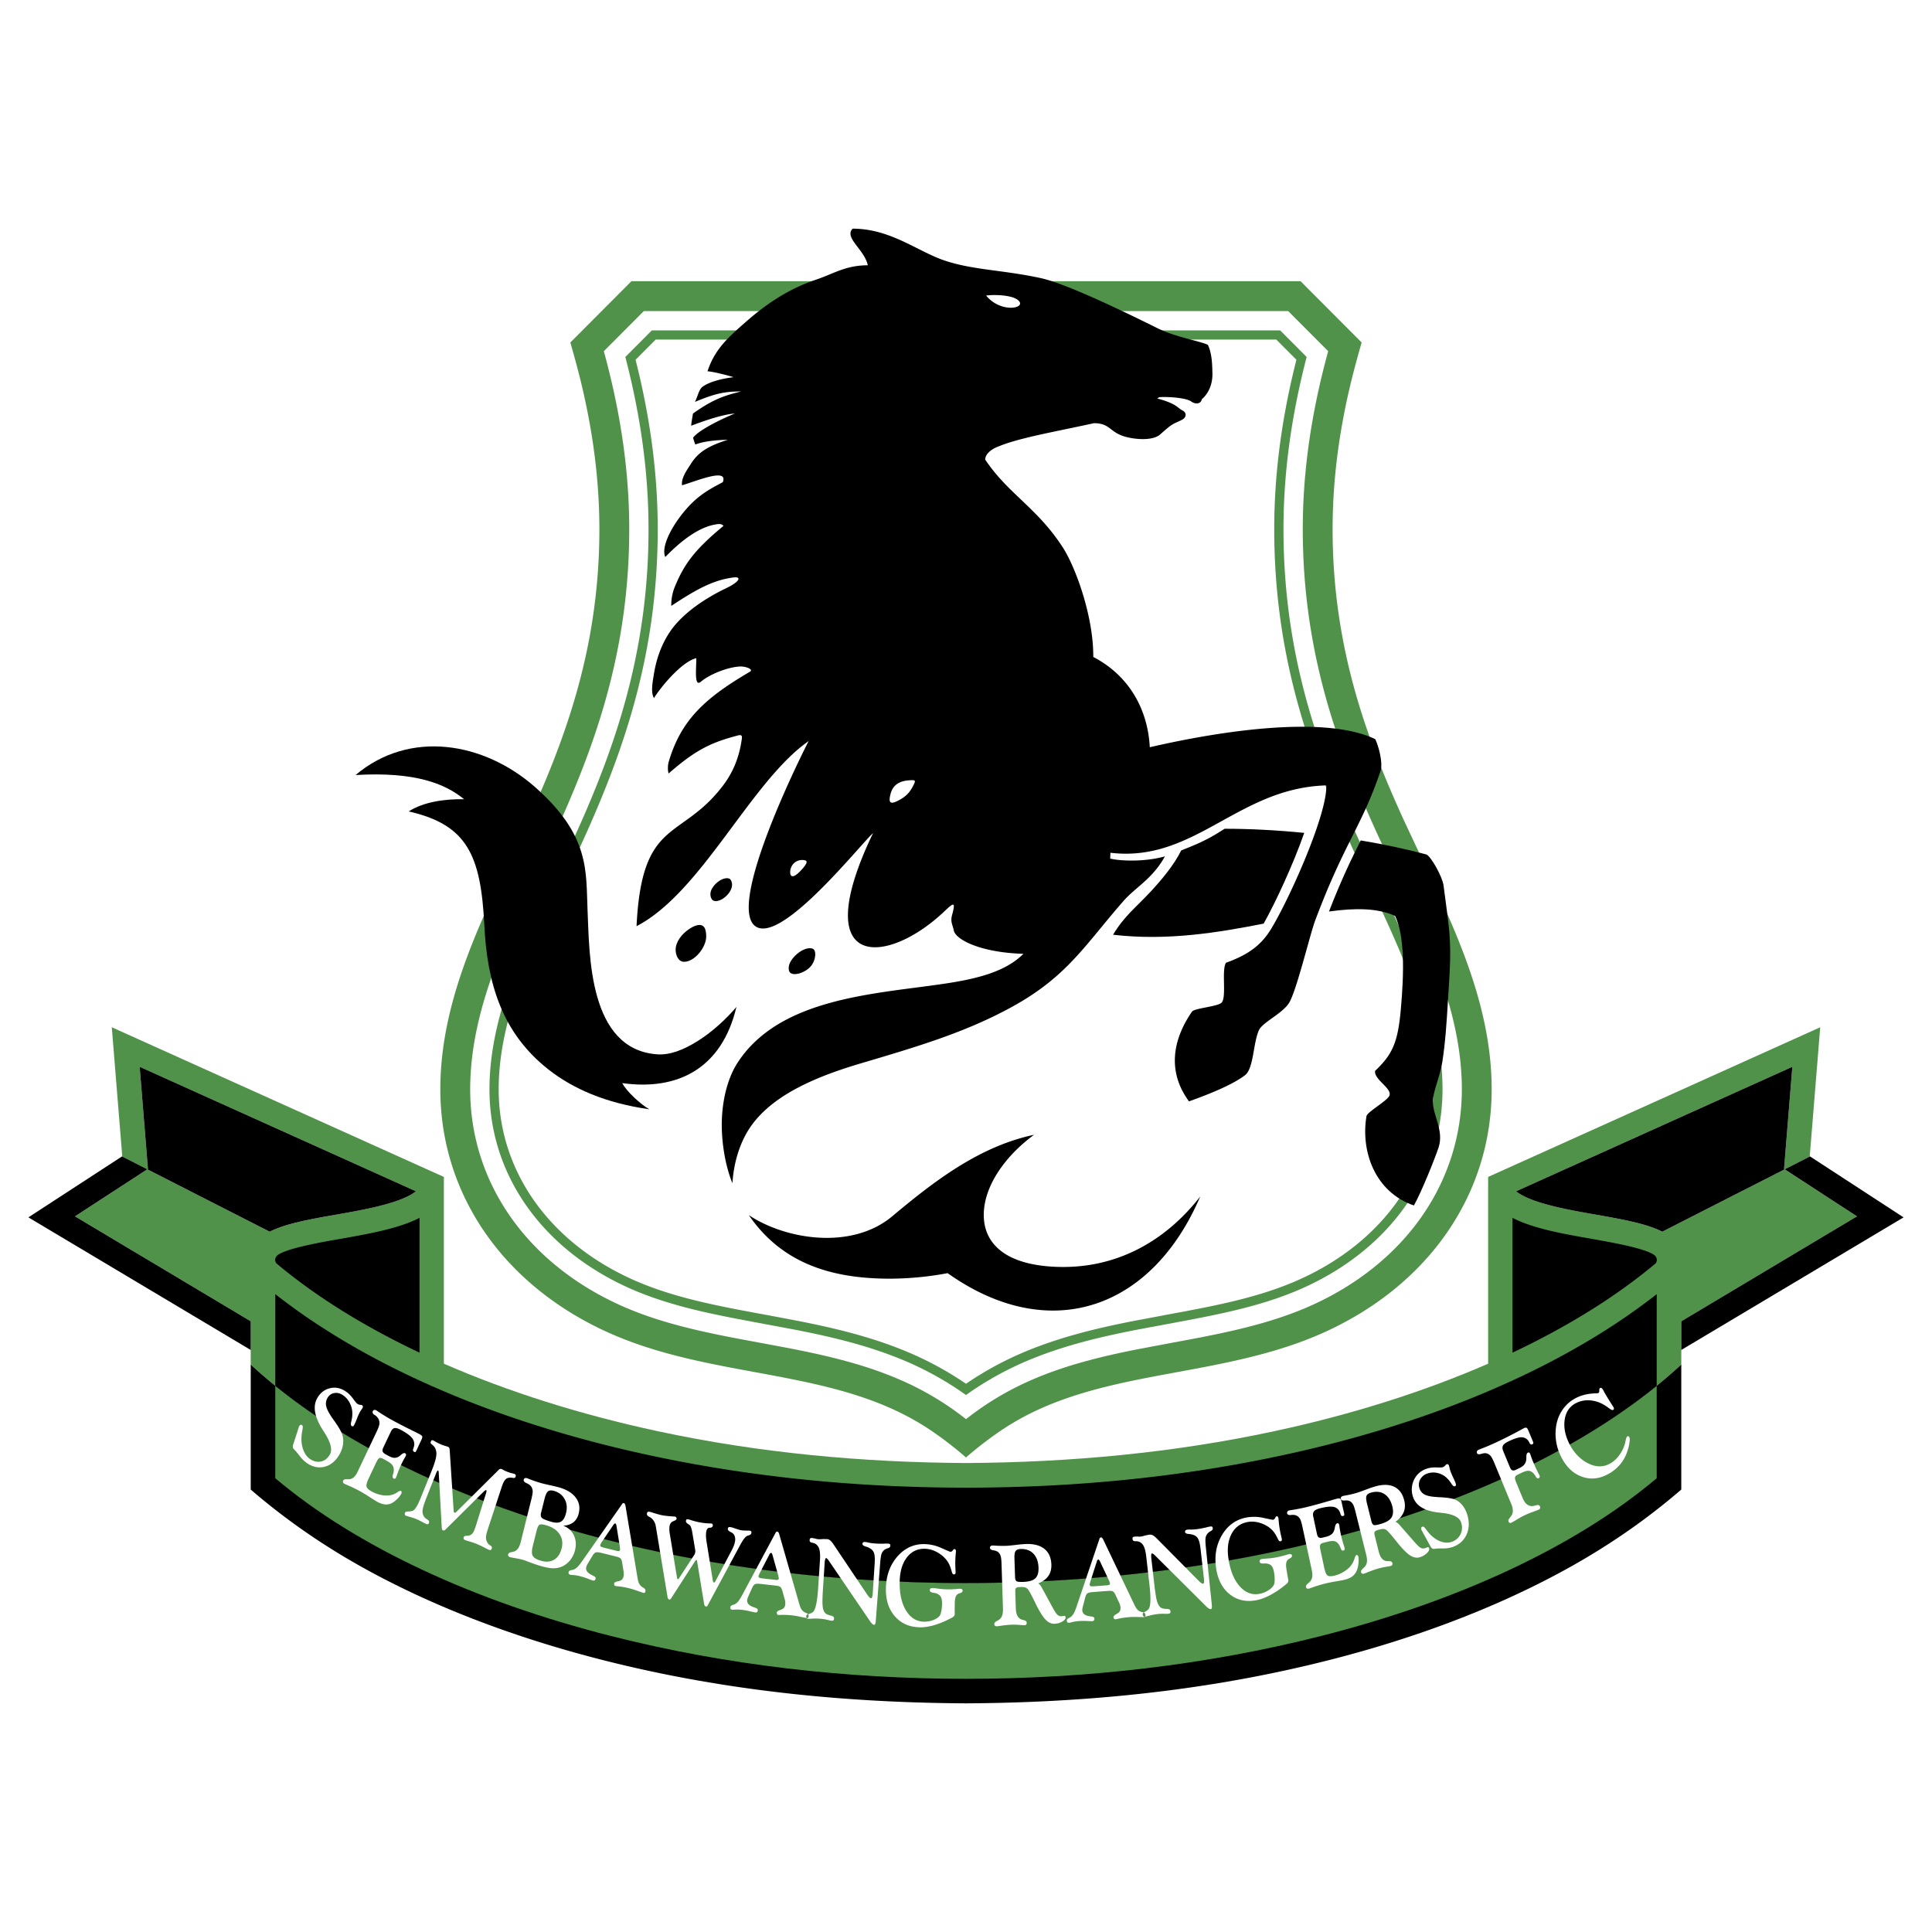
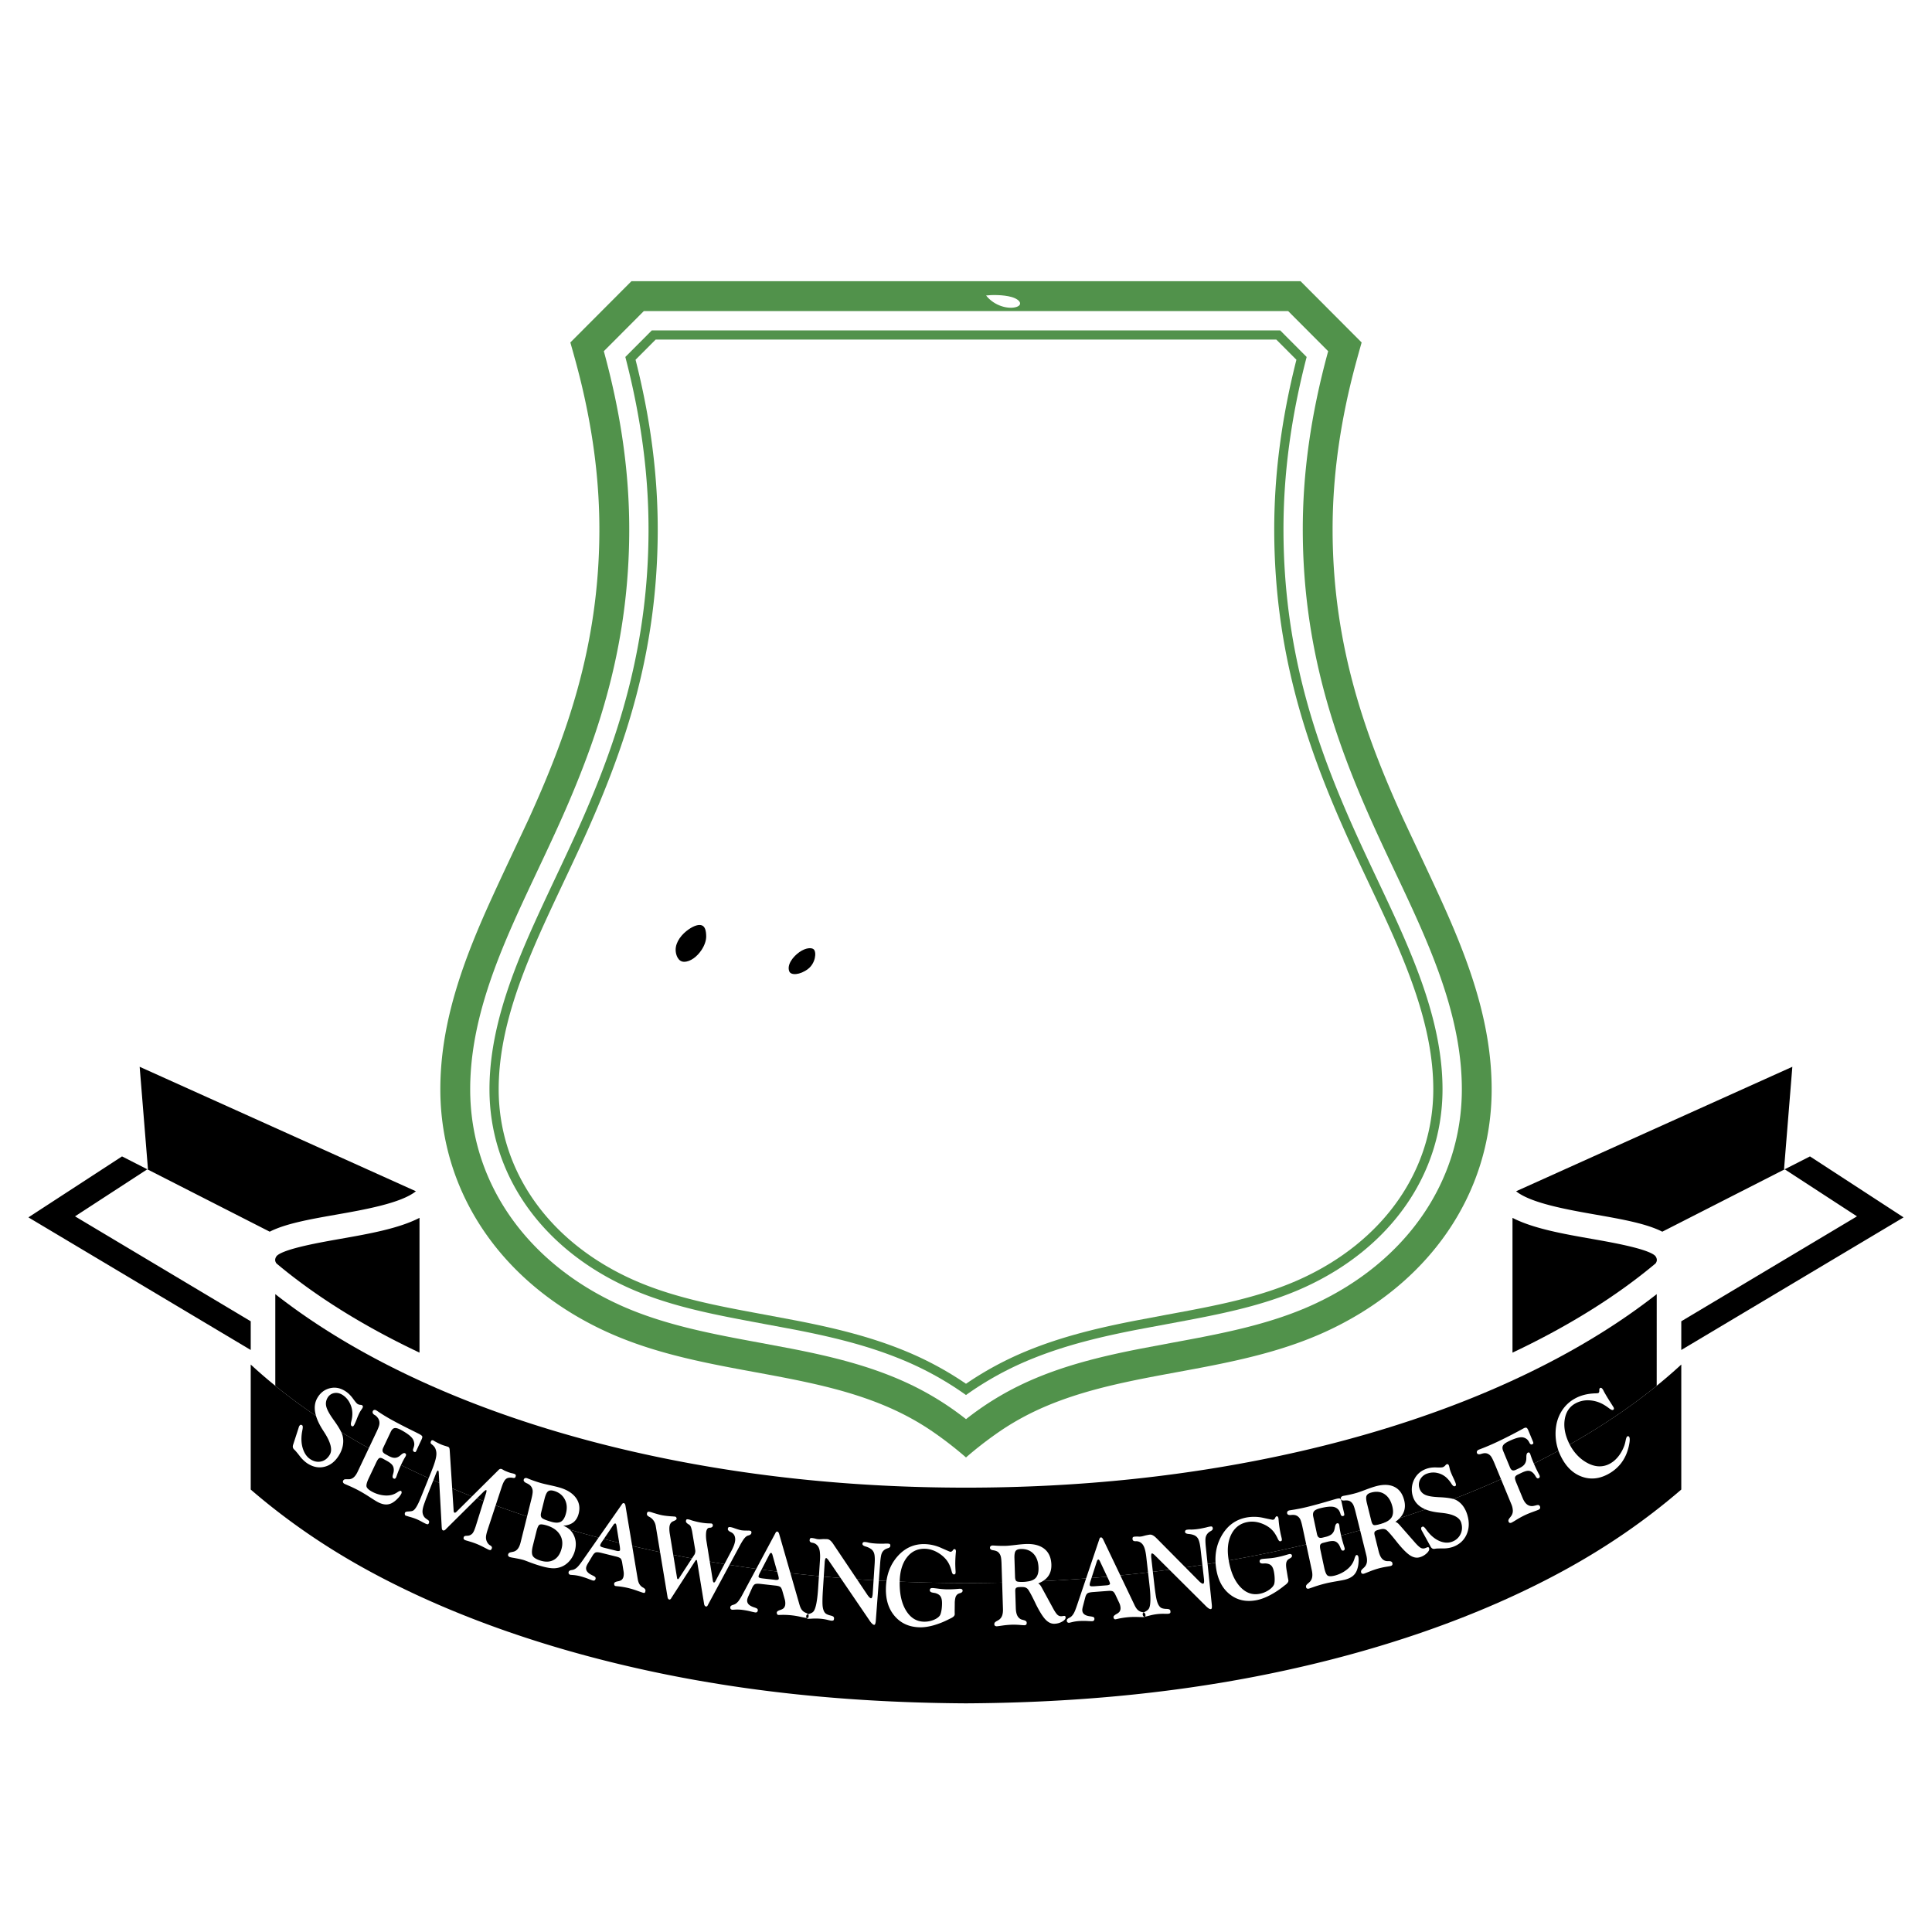
<svg xmlns="http://www.w3.org/2000/svg" width="2500" height="2500" viewBox="0 0 192.756 192.756">
  <g fill-rule="evenodd" clip-rule="evenodd">
    <path fill="#fff" d="M0 0h192.756v192.756H0V0z" />
-     <path d="M178.059 116.66l-12.211 6.225c-1.572-.801-3.959-1.23-6.535-1.684-2.857-.5-6.57-1.152-8.049-2.35l27.559-12.418-.826 10.188.062.039 2.523-1.285-.023-.016 1.045-12.869-33.133 14.932.002 18.633c-6.414 2.799-13.613 5.076-21.332 6.734-10.15 2.18-20.404 3.115-30.762 3.178-10.358-.062-20.612-.998-30.763-3.178-7.719-1.658-14.919-3.936-21.331-6.734l.001-18.633-33.133-14.932 1.044 12.869-.023.016 2.523 1.285.063-.039-.826-10.188 27.559 12.418c-1.48 1.197-5.193 1.85-8.05 2.35-2.576.453-4.962.883-6.534 1.684l-12.212-6.225-7.212 4.695 17.529 10.469v4.314c14.056 12.992 40.796 21.799 71.364 21.799 30.567 0 57.307-8.807 71.364-21.799v-4.314l17.529-10.469-7.212-4.695z" fill="#51924b" />
    <path d="M167.742 134.688l22.18-13.231-9.34-6.082-2.523 1.285 7.212 4.695-17.529 10.469v2.864zM178.822 106.434l-27.559 12.418c1.479 1.197 5.191 1.85 8.049 2.35 2.576.453 4.963.883 6.535 1.684l12.211-6.225-.062-.039.826-10.188zM165.029 125.203c-.393-.281-1.217-.551-2.18-.791-1.311-.328-2.875-.604-3.961-.795-2.926-.514-5.908-1.039-7.986-2.111v13.447l.088-.041c5.434-2.576 10.232-5.545 14.184-8.857.117-.158.174-.336.084-.562a.623.623 0 0 0-.229-.29zM2.834 121.457l22.181 13.231v-2.864l-17.53-10.469 7.212-4.695-2.523-1.285-9.34 6.082z" />
    <path d="M41.493 118.852l-27.559-12.418.826 10.188-.063.039 12.212 6.225c1.572-.801 3.958-1.23 6.534-1.684 2.857-.501 6.57-1.153 8.05-2.35zM29.906 124.412c-.961.24-1.787.51-2.178.791a.622.622 0 0 0-.23.289c-.089.227-.032.404.085.562 3.952 3.312 8.75 6.281 14.184 8.857l.087.041v-13.447c-2.078 1.072-5.06 1.598-7.986 2.111-1.086.193-2.652.468-3.962.796zM96.378 169.943c-10.019-.057-19.947-.879-29.793-2.855-11.268-2.264-21.475-5.812-29.933-10.443-4.17-2.283-8.043-4.932-11.638-8.033v-12.473c14.056 12.992 40.796 21.799 71.364 21.799 30.567 0 57.307-8.807 71.364-21.799v12.473c-3.596 3.102-7.469 5.75-11.639 8.033-8.457 4.631-18.664 8.18-29.932 10.443-9.845 1.976-19.775 2.799-29.793 2.855z" />
-     <path d="M96.378 167.496c11.911 0 23.887-1.342 35.44-4.277 13.6-3.457 25.332-8.871 33.471-15.734v-9.221c-14.58 11.818-40.041 19.676-68.911 19.676-28.871 0-54.332-7.857-68.912-19.676v9.221c8.139 6.863 19.871 12.277 33.472 15.734 11.553 2.935 23.53 4.277 35.44 4.277z" fill="#51924b" />
    <path d="M165.289 138.264l.002-9.146a63.055 63.055 0 0 1-4.012 2.889c-8.5 5.627-19.322 9.98-31.535 12.787-10.926 2.51-22.164 3.629-33.366 3.629-11.203 0-22.439-1.119-33.366-3.629-12.213-2.807-23.035-7.16-31.534-12.787a62.192 62.192 0 0 1-4.011-2.889v9.146c14.58 11.818 40.041 19.676 68.912 19.676 28.869-.001 54.33-7.858 68.91-19.676z" />
    <path d="M96.378 145.41a37.668 37.668 0 0 1 3.223-2.504 25.64 25.64 0 0 1 2.406-1.477c3.217-1.746 6.762-2.758 10.232-3.514 2.668-.582 5.363-1.029 8.043-1.549 4.027-.781 8.1-1.732 11.947-3.49 10.373-4.742 16.578-13.773 16.594-24.154.01-6.934-2.467-13.311-5.283-19.451-1.168-2.546-2.375-5.076-3.559-7.613-3.625-7.99-6.986-16.989-7.027-28.639-.016-4.666.547-9.41 1.719-14.408.352-1.492.758-2.968 1.178-4.442l-6.094-6.112-66.759-.001-6.094 6.112c.42 1.475.826 2.949 1.176 4.442 1.172 4.999 1.736 9.742 1.72 14.408-.042 11.65-3.402 20.649-7.026 28.639-1.201 2.573-2.427 5.14-3.609 7.723-2.796 6.106-5.244 12.449-5.233 19.339.017 10.383 6.22 19.414 16.595 24.156 3.847 1.758 7.92 2.709 11.947 3.49 2.68.52 5.375.967 8.042 1.549 3.472.754 7.016 1.768 10.234 3.514.834.451 1.633.941 2.405 1.477a37.324 37.324 0 0 1 3.223 2.505z" fill="#51924b" />
    <path d="M128.52 31.036l3.992 4.004c-1.725 6.299-2.555 12.194-2.533 17.991.041 11.586 3.182 20.602 6.717 28.576 1.283 2.898 2.684 5.746 4.01 8.624 2.732 5.931 5.152 12.054 5.143 18.486-.016 9.188-5.568 17.207-14.855 21.453-4.418 2.02-9.332 2.924-14.082 3.801l-3.092.582c-3.795.742-7.783 1.676-11.545 3.414a29.354 29.354 0 0 0-5.895 3.623 29.315 29.315 0 0 0-5.896-3.623c-3.761-1.74-7.75-2.672-11.545-3.414l-3.091-.582c-4.752-.877-9.665-1.781-14.082-3.801-9.288-4.246-14.841-12.266-14.855-21.453-.01-6.432 2.41-12.555 5.142-18.486 1.551-3.368 3.193-6.693 4.654-10.104 3.263-7.61 6.034-16.221 6.072-27.097.02-5.798-.809-11.692-2.535-17.991l3.992-4.004h64.284v.001z" fill="#fff" />
    <path d="M96.378 139.182a31.898 31.898 0 0 0-6.801-3.699c-3.411-1.363-6.917-2.166-10.27-2.82-1.899-.357-3.8-.705-5.699-1.07-3.896-.748-7.598-1.6-11.043-3.174-8.584-3.926-13.717-11.291-13.73-19.705-.008-5.672 2.048-11.219 4.488-16.627 1.724-3.823 3.607-7.572 5.253-11.433 3.302-7.742 6.088-16.515 6.128-27.615.02-5.64-.738-11.359-2.314-17.424l2.642-2.651h62.692l2.641 2.651c-1.576 6.065-2.332 11.785-2.312 17.424.039 11.297 2.924 20.183 6.303 28.026 1.297 3.015 2.73 5.968 4.119 8.941 2.834 6.064 5.455 12.308 5.445 18.71-.014 8.412-5.145 15.777-13.73 19.703-3.443 1.574-7.146 2.426-11.043 3.176-1.896.363-3.799.711-5.697 1.068-3.354.654-6.859 1.459-10.27 2.82a31.837 31.837 0 0 0-6.802 3.699z" fill="#51924b" />
    <path d="M96.378 138.059a32.822 32.822 0 0 0-6.042-3.262c-3.608-1.49-7.316-2.346-10.853-3.037l-3.121-.588c-4.792-.883-9.319-1.719-13.416-3.59-8.248-3.771-13.18-10.826-13.192-18.869-.01-5.945 2.354-11.826 5.005-17.559 1.28-2.771 2.623-5.513 3.862-8.304 3.678-8.282 6.958-17.66 7.001-29.81.02-5.562-.705-11.195-2.212-17.148l2.005-2.011h61.923l2.006 2.012c-1.508 5.953-2.232 11.586-2.213 17.148.043 11.951 3.217 21.22 6.822 29.402 1.08 2.453 2.24 4.87 3.381 7.295 2.904 6.177 5.676 12.539 5.666 18.975-.014 8.045-4.945 15.098-13.193 18.869-4.096 1.873-8.623 2.707-13.416 3.59l-3.121.588c-3.537.691-7.244 1.547-10.852 3.037a32.773 32.773 0 0 0-6.04 3.262z" fill="#fff" />
-     <path d="M132.324 78.358c.107 2.895-3.707 11.384-5.521 14.345-.889 1.453-2.092 2.501-4.484 3.35-.471.738.08 3.416-.436 3.977-.365.4-2.715.549-2.957.9-1.99 2.877-2.439 6.064-.297 8.953 2.844-1.012 4.621-1.871 5.584-2.607.883-.676.799-3.217 1.4-4.508.359-.77 2.311-1.633 2.986-2.689.746-1.172 2.088-6.836 2.629-8.273 2.955-7.846 4.555-9.174 6.502-14.857.285-.827-.223-2.62-.525-3.207-5.09-2.434-15.621-.776-22.49.81-.201-3.822-2.092-7.161-5.639-9.008.039-3.93-1.713-8.871-3.045-10.936-2.545-3.943-5.475-5.352-7.736-8.756 0-.539.58-.997 1.152-1.24 2.168-.921 5.43-1.455 9.693-2.389 1.494 0 1.543.744 2.742 1.22.934.37 3.062.635 3.879-.106.699-.633 1.01-.862 1.207-.982.34-.21.781-.351 1.061-.535.309-.204.42-.639-.09-.891-.451-.223-.545-.663-2.488-1.174.066-.008.146-.124.234-.13.863-.062 2.662.067 3.152.424.443.321.982.259 1.07-.219.777-.66 1.08-1.686 1.057-2.565-.02-.702-.008-1.919-.453-2.862-.875-.403-3.215-.76-5.055-1.672-5.598-2.776-9.617-4.549-11.645-4.99-3.762-.817-6.795-.795-9.638-1.772-2.67-.919-5.351-3.156-9.102-3.156-.891.887 1.188 2.09 1.51 3.654-2.215 0-3.415.85-5.193 1.444-2.621.877-4.861 2.342-6.994 4.22-1.712 1.507-3.083 2.695-3.805 4.914.548.018 2.257.466 2.594.587-.021.007-2.129.222-3.109.974-.354.271-.485 1.017-.739 1.491 2.32-.963 3.121-1.019 4.617-1.046-1.503.388-2.659.668-4.814 2.211-.038.23-.171.986-.178 1.212.961-.359 3.017-1.123 4.36-1.217-1.622.664-3.649 1.708-4.167 2.409.053.223.125.449.222.681.909-.346 2.192-.445 3.246-.472-1.929.613-2.953 1.216-3.704 2.424-.341.549-.979 1.382-.867 2.119 1.521-.457 4.63-1.77 4.064-.313-1.03.56-2.21 1.119-3.449 2.465-1.404 1.526-2.785 3.878-2.287 5.006 1.483-1.549 3.224-2.889 4.829-3.216.435-.088.753-.152.978.107-2.915 2.406-3.961 3.859-4.901 6.187a4.756 4.756 0 0 0-.309 1.795c2.406-1.583 4.1-2.562 6.184-2.833.869-.113.664.415-.721 1.076-1.883.898-4.291 2.407-5.595 4.34-.886 1.312-1.382 2.799-1.613 4.287-.094.602-.335 1.773.019 2.329.537-.9 2.688-3.611 4.221-3.981.01 1.034-.236 2.95.468 2.341.842-.727 2.71-1.471 3.921-1.512.549-.019 1.357.289.963.52-4.423 2.595-6.861 4.768-8.104 8.989-.083.282-.124.795-.011 1.168 2.837-2.498 4.433-3.137 6.923-3.8.394-.104.417.084.383.335-.235 1.723-.809 3.256-1.869 4.656-4.215 5.562-8.112 3.17-8.635 14.042 6.528-3.395 11.397-14.445 17.171-18.47-.959 1.852-8.511 17.121-5.098 18.597 2.75 1.189 10.153-8.157 11.524-9.418-6.653 13.871 1.413 13.191 7.042 7.877.946-.894 1.248-1.17.839.304-.188.677.069.988.169 1.521.171.924 2.662 2.219 6.951 2.346-1.77 1.77-4.559 2.479-7.768 2.963-6.918 1.047-16.502 1.367-20.747 7.895-1.024 1.574-1.566 3.852-1.58 6.125-.011 2.008.389 4.268 1.061 5.904.169-2.574 1.008-4.543 1.938-5.814 2.297-3.141 6.666-4.9 10.94-6.164 5.675-1.68 10.333-3.066 14.919-5.564 5.629-3.062 7.406-6.272 11.24-10.639 1.172-1.335 2.895-2.207 4.113-4.429-2.08.584-4.51.457-5.459.22l.023-.58c4 .479 7.078-.965 10.15-2.638 3.379-1.839 6.749-3.951 11.387-4.084zM74.711 121.234c3.668 2.447 10.261 3.512 14.321.105 4.268-3.58 8.741-6.979 14.136-8.121-3.02 2.219-5.135 5.338-5.012 8.234.107 2.555 2.033 4.633 6.83 4.922 6.305.381 11.318-2.57 14.764-7.002-3.164 7.385-8.592 11.412-14.762 11.383-3.344-.016-6.906-1.223-10.443-3.732a31.657 31.657 0 0 1-5.941.551c-5.728-.035-10.606-1.549-13.893-6.34z" />
-     <path d="M35.477 77.325c5.421-4.576 12.812-3.261 17.856 1.159 5.593 4.901 5.112 8.487 5.29 12.396.194 4.269.063 13.813 6.937 14.311 1.252.09 2.611-.42 4.074-1.342 1.485-.938 2.85-2.215 3.84-3.387-1.461 6.162-5.881 8.373-11.387 7.6.373.791 1.862 2.15 2.696 2.611-4.377-.619-7.625-2.057-10.05-3.959-4.667-3.662-6.127-8.629-6.413-14.412-.345-6.961-1.698-10.021-7.546-11.345 1.475-.946 3.565-1.251 5.527-1.219-1.867-1.53-4.836-2.766-10.824-2.413zM71.001 89.688c.219.386.918.246 1.495-.329.537-.534.704-1.174.377-1.613-.136-.183-.598-.184-1.059.105-.592.374-1.207 1.145-.813 1.837z" />
    <path d="M68.26 95.958c.643-.007 1.302-.53 1.729-1.175.292-.441.475-.939.469-1.368-.007-.6-.133-.948-.396-1.074-.316-.152-.816.012-1.351.381-.674.464-1.318 1.239-1.302 2.071.01.495.258 1.171.851 1.165zM78.748 96.918c.166.414 1.071.363 1.867-.244.748-.57.869-1.664.576-1.952-.203-.198-.787-.182-1.431.267-.604.422-1.285 1.247-1.012 1.929z" />
    <path d="M98.381 29.482c.492-.066 1.701-.089 2.533.148.945.269 1.182.852.359 1.032-.728.161-2.043-.118-2.892-1.18z" fill="#fff" />
-     <path d="M111.049 93.259c1.133-1.881 2.248-2.688 3.729-4.278 1.15-1.236 2.357-2.688 3.076-4.139 2.506-.955 3.314-1.528 4.332-2.157 2.529 0 5.223.141 7.938.413-1.111 3.169-2.85 6.916-4.049 9.051-4.495.886-9.598 1.743-15.026 1.11zm24.709-9.41c2.26.379 4.467.847 6.537 1.398.426.114 1.611 2.2 1.729 3.105.176 1.361.338 2.523.467 3.577.357 2.911.158 4.782-.043 8.122-.111 1.861-.242 3.953-.551 5.918-.225 1.438-.938 2.957-.939 3.924 0 1.422 1.125 2.895.568 4.594-.381 1.15-1.709 4.441-2.461 5.783-3.938-1.352-5.318-5.473-4.729-8.92.072-.42 2.137-1.549 2.299-2.064.23-.729-1.559-1.572-1.445-2.439 1.707-1.625 2.27-2.779 2.566-6.096.344-3.82.385-7.365-.564-9.37-1.781-.805-4.012-.795-6.6-.44 1.258-3.236 2.262-5.287 3.166-7.092z" />
    <path d="M74.091 159.062l3.281-6.119v-.006c.05-.096.109-.139.178-.131.039.004.074.027.105.066a.494.494 0 0 1 .077.154l2.028 7.055c.065.227.139.396.223.514a.91.91 0 0 0 .333.281 1.45 1.45 0 0 0 .145.061l.005.006c.153.07.223.168.211.293-.009.09-.024.145-.051.17-.025.025-.079.033-.16.023a11.738 11.738 0 0 1-.574-.113 7.754 7.754 0 0 0-2.093-.193 1.703 1.703 0 0 1-.151 0 .155.155 0 0 1-.114-.08.298.298 0 0 1-.032-.178c.007-.072.094-.143.261-.211.014-.004.025-.01.033-.012.195-.057.332-.129.412-.219a.61.61 0 0 0 .137-.352c.008-.076.007-.16-.002-.25a1.258 1.258 0 0 0-.051-.26l-.224-.795c-.056-.209-.122-.348-.197-.42-.075-.07-.235-.121-.48-.15l-.114-.012-1.372-.154c-.302-.035-.5-.023-.596.033-.096.055-.186.176-.27.359l-.372.83c-.037.078-.063.148-.083.209s-.033.119-.038.17a.53.53 0 0 0 .138.426c.109.117.284.219.524.297.004.004.009.006.016.01.007.002.019.006.036.008.153.051.251.098.292.135a.186.186 0 0 1 .053.156c-.009.08-.034.139-.08.172-.044.035-.105.047-.185.037a9.262 9.262 0 0 1-.503-.113 7.373 7.373 0 0 0-.844-.15 3.876 3.876 0 0 0-.61-.02c-.207.012-.31.016-.313.016-.076-.008-.132-.033-.167-.078-.037-.041-.05-.1-.043-.174.01-.105.096-.18.256-.229a1.02 1.02 0 0 0 .221-.082c.121-.068.235-.168.338-.299a5.15 5.15 0 0 0 .416-.681zm2.046-1.576l1.214.137c.108.014.194.01.253-.012.059-.018.09-.051.095-.1a.71.71 0 0 0-.012-.133 2.423 2.423 0 0 0-.047-.215l-.563-2.002a.603.603 0 0 0-.062-.162c-.024-.041-.047-.062-.072-.066-.031-.004-.061.008-.092.035a.361.361 0 0 0-.084.113l-.986 1.906a1.465 1.465 0 0 0-.067.156.61.61 0 0 0-.033.117.136.136 0 0 0 .08.146c.059.033.184.059.376.08zm-8.589-.066a.299.299 0 0 0 .029.094.071.071 0 0 0 .048.039.079.079 0 0 0 .056-.016.194.194 0 0 0 .051-.055l1.55-2.375a.311.311 0 0 0 .047-.1.909.909 0 0 0 .044-.247c0-.033-.004-.064-.007-.096l-.287-1.715a3.24 3.24 0 0 0-.137-.576.52.52 0 0 0-.174-.25l-.109-.066c-.166-.102-.24-.209-.222-.318.012-.072.034-.121.066-.143.03-.021.09-.025.173-.008.045.008.093.02.146.035.054.016.116.039.185.064.136.041.272.08.406.111a6.553 6.553 0 0 0 .928.166 5.1 5.1 0 0 0 .474.027.225.225 0 0 0 .067.002c.047 0 .077.002.094.006.05.01.089.037.116.078a.214.214 0 0 1 .026.146.214.214 0 0 1-.096.146.337.337 0 0 1-.2.051c-.106.002-.188.037-.243.104a.66.66 0 0 0-.12.314c-.019.117-.026.26-.023.428.005.168.02.332.047.49l.643 3.982a.362.362 0 0 0 .04.098.123.123 0 0 0 .047.049.108.108 0 0 0 .083-.023.306.306 0 0 0 .079-.1l1.638-3.107a4.18 4.18 0 0 0 .21-.469c.053-.141.089-.27.108-.387a1.041 1.041 0 0 0-.036-.551.678.678 0 0 0-.314-.355 1.005 1.005 0 0 0-.121-.062c-.182-.092-.262-.195-.242-.312.013-.076.038-.125.08-.148.04-.021.108-.023.202-.006.059.01.118.023.179.041s.126.039.192.064c.039.014.098.035.175.059.202.07.361.115.481.139.136.025.311.037.527.037.064 0 .109.002.138.004.048-.002.09-.004.125-.002.034.002.066.004.093.008.068.014.114.037.137.074.024.037.03.092.017.166-.018.107-.115.188-.291.238a.378.378 0 0 0-.104.035c-.109.045-.225.148-.351.314-.126.168-.28.428-.465.779l-3.138 5.828a.233.233 0 0 1-.079.111c-.029.02-.067.025-.116.016a.173.173 0 0 1-.103-.074.33.33 0 0 1-.064-.156l-.709-4.316c-.006-.027-.014-.047-.022-.062s-.016-.023-.026-.025a.094.094 0 0 0-.061.01.136.136 0 0 0-.049.047l-2.422 3.758-.002.012c-.06.092-.125.129-.192.117a.181.181 0 0 1-.103-.074.338.338 0 0 1-.063-.156l-1.178-7.098a1.31 1.31 0 0 0-.207-.533 1.216 1.216 0 0 0-.404-.373.705.705 0 0 1-.235-.17.245.245 0 0 1-.033-.182c.013-.076.039-.127.077-.154.04-.025.099-.031.177-.016.047.008.102.02.162.037s.124.039.193.064l.15.045c.307.096.56.162.759.201.238.045.532.078.881.105l.177.01c.014.002.037.006.072.008a1.8 1.8 0 0 1 .17.014c.045.01.08.037.108.084a.213.213 0 0 1 .029.141c-.012.074-.122.15-.329.232-.209.084-.333.252-.374.504-.015.092-.02.207-.016.344.005.141.021.287.049.447l.716 4.353zm-9.445-1.695l3.95-5.645.001-.006c.06-.088.124-.123.191-.105.038.01.07.037.097.08.028.045.048.1.059.162l1.214 7.268c.039.234.092.414.164.539a.936.936 0 0 0 .412.39.06.06 0 0 0 .023.012l.004.008c.144.088.202.193.176.318-.018.086-.041.139-.069.162-.028.021-.083.021-.162.002-.055-.014-.24-.078-.557-.189a9.62 9.62 0 0 0-.873-.27 7.842 7.842 0 0 0-1.184-.195c-.083-.01-.133-.016-.15-.02a.157.157 0 0 1-.105-.094.306.306 0 0 1-.012-.182c.016-.072.109-.131.282-.176.015-.002.027-.006.034-.008.201-.029.344-.084.434-.162a.604.604 0 0 0 .176-.33c.017-.076.025-.16.026-.25a1.318 1.318 0 0 0-.021-.264l-.132-.82c-.031-.213-.082-.361-.147-.441-.066-.08-.22-.15-.46-.211l-.112-.027-1.344-.334c-.296-.074-.494-.088-.596-.045-.102.043-.204.15-.308.322l-.464.775a2.204 2.204 0 0 0-.105.195.87.87 0 0 0-.057.164.53.53 0 0 0 .088.439c.094.133.257.256.487.365a.058.058 0 0 0 .014.012c.007.002.019.008.036.012.146.072.239.129.274.172a.187.187 0 0 1 .034.162c-.017.078-.048.133-.098.16-.048.029-.111.033-.188.014a9.3 9.3 0 0 1-.487-.18 7.933 7.933 0 0 0-.82-.26 4.205 4.205 0 0 0-.604-.1l-.313-.023c-.074-.02-.127-.053-.156-.1-.032-.047-.039-.107-.023-.18.022-.102.115-.166.281-.193.099-.014.175-.031.229-.053.127-.051.252-.135.37-.252.118-.114.282-.322.491-.618zm2.208-1.297l1.189.295a.575.575 0 0 0 .253.021c.06-.01.096-.039.105-.086a.687.687 0 0 0 .003-.133 3.39 3.39 0 0 0-.021-.221l-.333-2.061a.66.66 0 0 0-.043-.17c-.02-.045-.04-.068-.064-.074-.031-.008-.062 0-.095.023a.317.317 0 0 0-.096.102l-1.195 1.762a1.296 1.296 0 0 0-.13.257.14.14 0 0 0 .063.156c.055.041.177.082.364.129zm-7.295-4.856c.09-.365.134-.625.13-.779a.814.814 0 0 0-.305-.641 1.463 1.463 0 0 0-.326-.186l-.008-.004c-.2-.1-.286-.209-.255-.332a.214.214 0 0 1 .112-.148c.057-.029.126-.031.209-.006.014.004.054.02.119.045.404.166.826.312 1.266.439.179.053.476.123.888.213.413.09.729.168.949.23.755.217 1.306.557 1.65 1.016.344.461.441.984.294 1.576-.095.383-.269.674-.52.877-.253.199-.595.318-1.028.355a1.78 1.78 0 0 1 1.056.939c.217.453.259.953.123 1.502a2.595 2.595 0 0 1-.432.92 2.213 2.213 0 0 1-.721.635 2.11 2.11 0 0 1-.934.244c-.329.008-.759-.064-1.289-.217a12.854 12.854 0 0 1-.679-.213 16.845 16.845 0 0 1-.653-.24l-.23-.086a2.313 2.313 0 0 0-.216-.076 7.238 7.238 0 0 0-.745-.164l-.185-.037a3.28 3.28 0 0 1-.392-.076.297.297 0 0 1-.168-.104.183.183 0 0 1-.03-.16.278.278 0 0 1 .093-.158.73.73 0 0 1 .267-.084c.02-.006.055-.014.104-.025.048-.01.087-.02.115-.027.167-.055.304-.158.411-.307s.192-.354.256-.611l1.074-4.31zm.971 1.344c-.06.242-.035.418.075.525.11.109.423.238.939.387.422.123.745.117.972-.016.225-.131.393-.418.501-.854.13-.521.084-.988-.141-1.393-.222-.404-.578-.678-1.063-.818-.259-.074-.457-.059-.592.045-.134.105-.252.357-.352.76l-.339 1.364zm-.458 1.836l-.367 1.471c-.119.48-.122.818-.004 1.016.117.195.392.355.824.48.51.146.947.109 1.31-.111.364-.221.611-.6.745-1.133s.062-1.006-.213-1.416c-.275-.412-.719-.705-1.328-.881-.326-.094-.545-.113-.659-.061-.114.055-.216.266-.308.635zM42 149.381l1.075-2.658.081-.211c.044-.113.081-.211.11-.293.16-.447.249-.797.268-1.057a1.31 1.31 0 0 0-.121-.688 1.037 1.037 0 0 0-.273-.32c-.01-.008-.018-.018-.024-.021-.084-.064-.133-.115-.146-.154a.24.24 0 0 1 .014-.145c.025-.07.057-.113.096-.131.04-.018.094-.012.161.016a.204.204 0 0 1 .035.016l.028.021a.77.77 0 0 0 .097.059c.221.123.434.227.636.311.104.043.218.082.348.123.128.037.2.062.22.07.01.004.022.006.038.01a.256.256 0 0 1 .182.131c.026.053.038.154.047.303l.387 5.945a.51.51 0 0 0 .022.143.113.113 0 0 0 .064.066c.024.01.053.008.084-.002a.31.31 0 0 0 .095-.066l4.236-4.207a.295.295 0 0 1 .149-.088.326.326 0 0 1 .236.06c.026.016.05.025.066.035.032.02.065.041.106.062.04.02.11.051.21.092.099.041.192.078.278.107s.165.053.236.068c.05.012.1.021.148.033.047.012.088.025.124.039.078.031.124.068.14.111.018.043.008.107-.022.193-.032.09-.119.121-.258.094a1.204 1.204 0 0 0-.432-.008.56.56 0 0 0-.349.209c-.099.119-.195.309-.286.564l-.033.092-1.416 4.305c-.111.34-.171.596-.171.777a.965.965 0 0 0 .269.682c.05.051.113.096.191.137.005.006.012.01.018.014.105.076.14.166.106.258-.033.094-.072.148-.118.166-.043.016-.119.004-.221-.039-.026-.01-.163-.08-.411-.209a9.554 9.554 0 0 0-.712-.338 7.966 7.966 0 0 0-.744-.26c-.264-.078-.409-.119-.434-.131-.083-.033-.138-.076-.163-.123-.025-.049-.025-.109.002-.186.031-.088.122-.129.273-.131.102-.002.179-.01.235-.023a.694.694 0 0 0 .345-.199c.089-.098.172-.254.25-.473l.08-.223 1.05-3.359c.023-.072.034-.139.035-.193s-.006-.084-.021-.092c-.023-.01-.059.004-.11.039a1.22 1.22 0 0 0-.186.154l-3.704 3.674-.02.023c-.11.127-.218.164-.302.131-.074-.031-.113-.121-.119-.271-.001-.027-.006-.053-.007-.074l-.293-5.367-.002-.035c-.006-.131-.027-.205-.065-.223-.021-.01-.048.006-.08.047a.827.827 0 0 0-.106.197l-1.028 2.6-.071.197-.093.26c-.124.348-.184.625-.175.83a.888.888 0 0 0 .214.549c.04.047.118.104.223.182a.33.33 0 0 1 .022.016c.103.061.166.119.186.168.021.051.018.113-.007.186-.025.068-.057.109-.097.123-.04.012-.108 0-.205-.041-.051-.02-.132-.062-.245-.119-.022-.01-.038-.02-.051-.027l-.056-.029a5.789 5.789 0 0 0-.597-.297 6.134 6.134 0 0 0-.69-.227c-.057-.016-.094-.029-.114-.035l-.065-.021c-.104-.033-.172-.053-.203-.064-.036-.016-.061-.051-.076-.107a.29.29 0 0 1 .01-.176c.03-.084.149-.125.355-.127l.007-.004c.011 0 .03 0 .056-.002.16-.01.277-.029.354-.061.119-.051.243-.184.371-.396.133-.215.282-.533.453-.957zm-4.432-6.524c.159-.336.252-.58.277-.732a.892.892 0 0 0-.036-.449.8.8 0 0 0-.138-.244c-.061-.074-.142-.178-.283-.254l-.008-.004c-.199-.109-.238-.271-.185-.383a.205.205 0 0 1 .138-.121c.061-.016.129-.002.206.041.013.006.054.033.125.08.459.314.949.613 1.468.898a48.46 48.46 0 0 0 1.712.891c.605.299.937.467.996.498.175.096.271.178.289.24.019.064-.008.172-.08.324l-.101.213c-.114.24-.229.494-.349.76a1.543 1.543 0 0 1-.05.105c-.041.086-.077.135-.108.15-.032.014-.079.002-.14-.031-.102-.055-.122-.164-.062-.328.06-.166.093-.297.095-.395a1.014 1.014 0 0 0-.286-.719c-.196-.215-.535-.455-1.017-.719-.285-.156-.505-.223-.657-.197-.153.023-.282.146-.384.361l-.752 1.588c-.071.152-.092.277-.06.377.032.102.12.191.264.271l.303.166c.215.117.396.184.547.199a.752.752 0 0 0 .446-.092c.072-.037.166-.109.279-.209.171-.15.305-.201.401-.148.052.029.083.066.092.111.009.049-.004.109-.04.186-.006.014-.025.041-.054.09a7.838 7.838 0 0 0-.35.662c-.172.363-.331.752-.479 1.17-.036.102-.06.164-.071.188-.031.064-.069.107-.11.123-.043.016-.09.01-.144-.02-.101-.055-.12-.18-.062-.371.042-.139.072-.252.081-.342.024-.236-.014-.43-.113-.582-.098-.15-.295-.309-.589-.469l-.368-.203c-.154-.084-.275-.105-.363-.064-.089.041-.19.18-.303.418l-.749 1.58c-.198.418-.272.707-.223.861.05.156.228.318.536.488a3.18 3.18 0 0 0 1.003.348c.356.059.673.051.951-.018.191-.049.382-.131.569-.258.187-.125.31-.172.368-.141a.137.137 0 0 1 .07.111.31.31 0 0 1-.032.166 1.994 1.994 0 0 1-.358.475c-.178.186-.356.33-.535.432a1.212 1.212 0 0 1-.702.164c-.245-.016-.517-.107-.815-.271-.128-.07-.382-.23-.761-.475a16.174 16.174 0 0 0-.96-.582c-.319-.174-.653-.34-1-.492l-.534-.234c-.071-.039-.12-.086-.144-.139s-.025-.107.001-.164a.257.257 0 0 1 .121-.133c.049-.023.143-.029.278-.023.021.002.056-.002.105-.002.05 0 .09.002.118 0a.777.777 0 0 0 .46-.209c.134-.121.257-.303.37-.541l1.886-3.977zm-8.305 1.231l.514-1.586c.014-.043.026-.086.039-.123a.472.472 0 0 1 .024-.068c.051-.09.099-.141.143-.154.044-.014.101.002.168.049.067.045.075.197.022.457s-.086.506-.096.744c-.02.48.05.914.203 1.297.153.385.373.674.657.865.359.242.723.324 1.092.244.366-.08.661-.311.88-.689.277-.477.091-1.223-.562-2.232a6.867 6.867 0 0 1-.108-.17c-.866-1.334-1.06-2.418-.578-3.248.301-.52.721-.842 1.261-.971.542-.131 1.067-.021 1.576.322.261.174.499.41.717.711.216.299.365.475.44.525.085.057.177.09.276.098.1.008.159.018.175.029.058.039.092.084.099.131.007.049-.013.111-.059.191a2.018 2.018 0 0 1-.103.154 3.732 3.732 0 0 0-.112.172c-.09.156-.199.393-.32.703a5.527 5.527 0 0 1-.272.623c-.045.08-.087.127-.125.141-.035.014-.079.004-.129-.029-.09-.061-.102-.213-.037-.461.065-.246.104-.496.106-.754a2.281 2.281 0 0 0-.251-1.066 2.036 2.036 0 0 0-.686-.795c-.289-.193-.58-.266-.871-.211a.955.955 0 0 0-.674.486 1.127 1.127 0 0 0-.12.852c.072.303.293.717.661 1.238.04.059.104.146.188.266.45.637.711 1.117.786 1.438.07.301.078.609.023.926a2.831 2.831 0 0 1-.348.93c-.377.65-.865 1.053-1.461 1.209-.597.158-1.188.037-1.774-.355a3.277 3.277 0 0 1-.727-.711 8.423 8.423 0 0 0-.461-.561.51.51 0 0 0-.04-.039c-.019-.016-.03-.031-.041-.041-.144-.125-.18-.289-.107-.498v-.02l.012-.019zm113.444 10.168l-.799-1.447-.062-.111c-.021-.037-.029-.057-.033-.064-.029-.1-.035-.172-.016-.217s.064-.082.141-.107c.076-.027.189.066.34.275.15.211.305.396.467.559.33.326.682.549 1.053.672.373.119.717.125 1.035.014a1.48 1.48 0 0 0 .873-.744c.18-.354.205-.746.076-1.172-.162-.535-.812-.861-1.947-.975a2.864 2.864 0 0 1-.192-.022c-1.504-.145-2.396-.684-2.68-1.617a2.24 2.24 0 0 1 .117-1.666c.258-.531.67-.895 1.24-1.094.293-.102.613-.146.967-.133.35.014.57.006.654-.023a.596.596 0 0 0 .246-.164.613.613 0 0 1 .133-.127c.064-.023.119-.021.156.004.039.025.072.082.1.17l.045.186c.018.086.035.152.049.203.053.174.152.416.295.717.145.303.234.512.27.627.027.088.033.152.02.193-.014.039-.049.068-.104.088-.102.035-.219-.053-.352-.266a2.963 2.963 0 0 0-.469-.574 1.961 1.961 0 0 0-.918-.482 1.807 1.807 0 0 0-1.006.055 1.23 1.23 0 0 0-.707.582 1.102 1.102 0 0 0-.086.871c.088.295.266.51.527.646.262.139.697.221 1.305.254.066.006.17.01.309.016.742.041 1.25.135 1.527.279.256.135.48.328.67.576.189.252.336.549.439.889.221.732.195 1.393-.076 1.986s-.736 1.006-1.393 1.234a2.945 2.945 0 0 1-.969.141c-.381 0-.611.006-.695.02-.012 0-.031.004-.051.008l-.057.008c-.182.039-.322-.039-.424-.232-.006-.006-.01-.012-.014-.014.002-.005-.002-.01-.004-.022zm6.385-8.289c-.145-.344-.262-.572-.355-.689a.813.813 0 0 0-.348-.254c-.084-.029-.172-.043-.264-.039s-.213.029-.361.076l-.01.004c-.213.059-.344.029-.393-.086a.235.235 0 0 1 0-.191c.027-.061.084-.109.17-.152a24.1 24.1 0 0 0 2.056-.879 47.234 47.234 0 0 0 2.447-1.264c.117-.057.207-.07.268-.041.061.031.121.117.182.264l.457 1.102c.035.088.049.148.039.184-.01.037-.047.068-.109.098-.104.051-.197-.002-.277-.154a1.222 1.222 0 0 0-.223-.328.869.869 0 0 0-.699-.215c-.279.029-.666.162-1.16.398-.291.139-.479.281-.557.424-.078.145-.07.328.021.549l.674 1.629c.064.154.143.25.234.287.094.037.215.02.361-.051l.311-.148c.223-.105.385-.217.49-.332s.176-.258.213-.43c.02-.086.025-.209.025-.365-.002-.238.047-.381.145-.43.057-.025.104-.029.141-.008.035.02.072.07.105.152.004.006.01.027.021.062.07.219.15.436.24.65.193.471.395.9.602 1.289.031.059.049.092.053.102.029.07.037.131.025.184a.17.17 0 0 1-.102.113c-.105.053-.205-.004-.293-.162a1.733 1.733 0 0 0-.211-.303c-.156-.168-.318-.258-.49-.271s-.406.053-.709.197l-.379.182c-.156.074-.248.162-.275.262-.025.1.01.271.111.516l.65 1.568c.113.273.248.479.404.607a.79.79 0 0 0 .666.174c.045-.006.111-.021.197-.041.154-.047.264-.061.322-.043.061.02.105.062.135.133.029.074.033.141.006.193-.025.057-.078.102-.156.141-.061.027-.246.098-.559.211s-.584.225-.816.336a9.297 9.297 0 0 0-.797.436 10 10 0 0 1-.492.291c-.072.035-.137.047-.191.035a.174.174 0 0 1-.117-.105.293.293 0 0 1-.02-.186.827.827 0 0 1 .158-.246c.012-.018.033-.047.066-.088.031-.043.055-.074.072-.1a.894.894 0 0 0 .139-.518 1.814 1.814 0 0 0-.158-.646l-1.685-4.084zm6.64-.662a5.106 5.106 0 0 1-.486-1.57 5.002 5.002 0 0 1 .039-1.617 3.926 3.926 0 0 1 .633-1.5 3.572 3.572 0 0 1 1.17-1.061c.588-.336 1.277-.516 2.068-.541.178-.004.279-.016.312-.033.068-.039.102-.125.094-.256-.006-.129.021-.213.08-.246.105-.057.217.025.33.246.023.049.043.086.055.111.189.342.395.684.615 1.027.221.346.334.525.344.543a.278.278 0 0 1 .035.154c-.006.041-.033.076-.08.102-.076.043-.213-.014-.416-.168s-.402-.287-.6-.396a3.193 3.193 0 0 0-1.441-.393 2.575 2.575 0 0 0-1.35.338c-.574.328-.918.867-1.027 1.611s.045 1.543.465 2.393c.188.377.416.717.686 1.023.27.305.562.555.879.752.447.281.885.438 1.309.469a2.13 2.13 0 0 0 1.227-.293c.303-.174.578-.418.822-.734.242-.316.438-.676.58-1.082a4.62 4.62 0 0 0 .123-.498c.041-.213.098-.34.164-.377.039-.023.078-.027.109-.014.035.014.066.047.09.096.041.084.049.244.021.48a4.614 4.614 0 0 1-.182.805 4.055 4.055 0 0 1-.703 1.361 4.094 4.094 0 0 1-1.168.988c-.914.521-1.814.623-2.701.305-.887-.316-1.586-.992-2.096-2.025zm-74.11 13.199l.186-2.852a4.13 4.13 0 0 0-.02-.889c-.037-.23-.107-.406-.21-.531a.857.857 0 0 0-.232-.209.895.895 0 0 0-.331-.107h-.005c-.164-.039-.242-.121-.234-.246.006-.09.026-.15.058-.182.034-.035.089-.047.168-.041.035.002.072.008.111.014l.171.031c.082.023.147.041.198.053.052.01.101.018.149.021.065.006.134.006.205.004a4.82 4.82 0 0 0 .277-.018c.119.002.207.002.267.004.06 0 .114.002.162.006.19.014.386.174.591.479l.032.049 3.332 4.963c.08.125.157.225.228.297.072.072.127.107.17.111.051.004.09-.035.119-.121a1.77 1.77 0 0 0 .061-.418l.188-2.893c.029-.436.018-.758-.03-.967a.863.863 0 0 0-.285-.484 1.67 1.67 0 0 0-.569-.277c-.229-.068-.34-.158-.333-.27.004-.064.027-.115.07-.146.041-.033.1-.045.176-.039a1.754 1.754 0 0 1 .385.066c.092.018.19.035.297.049.105.014.219.023.339.033.128.01.259.016.395.018.138.004.301.002.492 0a2.93 2.93 0 0 1 .43-.002c.079.006.133.025.163.059.027.035.041.088.035.162-.006.107-.084.186-.232.23s-.259.098-.332.15a.82.82 0 0 0-.299.385c-.062.158-.111.455-.146.893l-.436 5.754a1.498 1.498 0 0 1-.057.359c-.028.076-.066.111-.114.109-.118-.01-.274-.158-.469-.449a2.815 2.815 0 0 0-.09-.135l-3.977-5.838a1.01 1.01 0 0 0-.139-.168c-.051-.047-.084-.072-.105-.072-.041-.004-.075.033-.099.111a1.449 1.449 0 0 0-.055.355l-.172 2.65c-.054.824-.063 1.383-.031 1.676.032.291.108.514.226.662.09.111.263.201.522.268l.011.002c.158.037.264.078.312.123s.071.104.066.178c-.007.098-.026.158-.062.188-.034.029-.112.039-.232.031a8.017 8.017 0 0 1-.397-.088 4.667 4.667 0 0 0-.704-.107 6.28 6.28 0 0 0-.756-.008 8.98 8.98 0 0 1-.44.018.175.175 0 0 1-.145-.08.34.34 0 0 1-.038-.207c.005-.086.091-.152.256-.191l.009-.006a.145.145 0 0 0 .032-.008c.2-.061.339-.137.418-.232.113-.123.209-.383.29-.775.078-.396.139-.896.179-1.505zm13.627 2.178c-.001.062 0 .137.001.221l.003.15c-.002.143-.122.27-.353.385l-.199.096a8.203 8.203 0 0 1-1.553.623c-.503.141-.964.209-1.381.199-1.03-.02-1.855-.381-2.476-1.088-.623-.707-.923-1.629-.905-2.766.021-1.287.402-2.354 1.141-3.203.739-.85 1.646-1.264 2.72-1.244a4.27 4.27 0 0 1 1.677.391c.559.248.855.375.885.375a.275.275 0 0 0 .246-.133c.059-.09.116-.135.173-.133a.12.12 0 0 1 .11.064.372.372 0 0 1 .036.188 12.167 12.167 0 0 0-.065 1.056c-.003.205.002.414.013.633l.019.336c-.001.104-.015.17-.04.201-.025.033-.073.047-.146.045-.086-.002-.153-.096-.201-.283a4.435 4.435 0 0 0-.217-.643c-.196-.447-.532-.83-1.005-1.145-.475-.314-.963-.477-1.466-.486-.741-.014-1.34.277-1.796.877s-.692 1.41-.708 2.436c-.02 1.182.193 2.133.638 2.857.445.723 1.041 1.092 1.789 1.105.328.006.64-.051.938-.168.299-.119.511-.266.639-.441.06-.09.11-.244.152-.455.041-.211.064-.455.068-.723.005-.324-.041-.562-.139-.721-.097-.158-.272-.271-.527-.344a3.89 3.89 0 0 0-.206-.037.298.298 0 0 1-.051-.012h-.021c-.181-.037-.273-.115-.275-.232.002-.078.023-.137.068-.172.043-.037.11-.055.198-.053.076 0 .271.023.587.064s.59.062.823.068c.355.006.734-.01 1.133-.047.108-.008.175-.014.204-.012.088.002.155.02.197.053a.172.172 0 0 1 .063.146c-.002.109-.085.188-.248.236a.882.882 0 0 0-.164.057.492.492 0 0 0-.117.076.616.616 0 0 0-.189.318 2.36 2.36 0 0 0-.065.588l-.008.697zm4.675-4.631c-.012-.381-.039-.645-.086-.791a.866.866 0 0 0-.215-.371c-.104-.104-.27-.176-.5-.215a.03.03 0 0 1-.023-.004h-.012c-.207-.029-.312-.109-.318-.238a.21.21 0 0 1 .066-.172c.043-.041.109-.062.195-.064.027-.002.096 0 .203.008.42.027.811.037 1.174.023.182-.008.49-.037.922-.088.434-.053.773-.084 1.021-.092.793-.029 1.408.133 1.85.486.439.354.672.875.695 1.559.014.455-.088.838-.303 1.145-.217.311-.553.557-1.012.742a.548.548 0 0 1 .18.145c.061.066.127.174.203.318l1.137 2.088c.168.299.307.494.414.588a.523.523 0 0 0 .375.133.819.819 0 0 0 .154-.018c.062-.008.1-.014.119-.014.051-.002.09.008.113.031.025.023.039.064.041.123.004.141-.107.279-.342.414-.23.133-.484.205-.764.215-.316.014-.615-.123-.893-.412-.279-.289-.602-.805-.973-1.551-.014-.029-.033-.074-.061-.131-.402-.832-.662-1.299-.779-1.4a.661.661 0 0 0-.262-.143c-.1-.025-.271-.033-.52-.023-.176.006-.293.039-.352.096-.059.059-.084.166-.078.32l.053 1.672c.01.305.055.547.137.729.082.18.207.311.371.395a1.4 1.4 0 0 0 .261.078c.002 0 .006.002.01.006.201.045.305.129.309.254.004.094-.014.158-.051.197s-.102.059-.195.062a8.505 8.505 0 0 1-.471-.033 7.408 7.408 0 0 0-.805-.02 9.18 9.18 0 0 0-.902.084c-.324.047-.508.07-.545.072a.308.308 0 0 1-.188-.047c-.047-.031-.07-.08-.072-.143a.292.292 0 0 1 .045-.182.733.733 0 0 1 .232-.164c.018-.012.049-.029.092-.057.045-.025.078-.047.104-.062a.864.864 0 0 0 .309-.422c.061-.176.088-.398.078-.666l-.141-4.46zm1.346 1.261c.008.248.062.398.162.453.1.053.322.072.67.061.566-.021.965-.141 1.191-.357.229-.219.336-.572.32-1.057-.02-.6-.188-1.064-.506-1.398-.316-.332-.744-.49-1.281-.469-.242.01-.406.076-.498.199-.09.125-.129.369-.117.736l.059 1.832zm7.933.948l1.217-.092a.6.6 0 0 0 .248-.059c.055-.029.08-.068.078-.117a.911.911 0 0 0-.033-.127 1.987 1.987 0 0 0-.082-.205l-.877-1.865a.58.58 0 0 0-.088-.148c-.031-.037-.057-.053-.082-.053-.031.002-.059.021-.084.053a.36.36 0 0 0-.064.127l-.664 2.062a1.338 1.338 0 0 0-.041.166.54.54 0 0 0-.012.121.132.132 0 0 0 .102.129c.062.019.191.021.382.008zm-1.76 1.931l2.242-6.637v-.006c.033-.104.084-.156.154-.162.037-.004.076.014.113.047a.48.48 0 0 1 .102.137l3.137 6.568c.1.211.201.365.303.465a.897.897 0 0 0 .525.246l.006.006c.16.039.246.123.254.25.006.088 0 .146-.021.176-.021.031-.074.047-.154.055-.057.004-.25.002-.584-.008a7.753 7.753 0 0 0-2.094.204 1.647 1.647 0 0 1-.148.027.145.145 0 0 1-.125-.057.289.289 0 0 1-.061-.168c-.004-.074.068-.16.223-.258a.14.14 0 0 0 .029-.02c.184-.09.307-.188.371-.291a.63.63 0 0 0 .078-.371 1.354 1.354 0 0 0-.135-.492l-.35-.742c-.088-.195-.176-.32-.262-.377-.084-.055-.25-.076-.496-.057l-.113.008-1.377.104c-.305.023-.496.072-.582.145-.086.074-.154.209-.207.406l-.232.887a1.934 1.934 0 0 0-.047.221.768.768 0 0 0-.012.174c.012.166.08.299.205.393.127.098.314.164.564.195.004.004.01.006.018.006.006.002.02.004.037.002.158.023.262.049.309.08s.072.08.076.143c.006.08-.01.143-.051.184-.037.043-.096.066-.174.072a7.896 7.896 0 0 1-.514-.02 7.514 7.514 0 0 0-.857.01 4.099 4.099 0 0 0-.604.096l-.307.074c-.076.006-.135-.01-.176-.047-.043-.033-.066-.09-.07-.162-.008-.105.064-.195.215-.273a.986.986 0 0 0 .205-.123c.105-.088.203-.209.283-.357.086-.151.185-.401.304-.753zm7.241-2.043l-.322-2.836c-.043-.365-.102-.652-.178-.869s-.178-.375-.301-.479a.826.826 0 0 0-.266-.156.868.868 0 0 0-.344-.037h-.006c-.166-.006-.258-.07-.271-.193-.01-.09-.002-.152.023-.191.029-.039.08-.064.16-.074a8.187 8.187 0 0 1 .283-.014c.086.006.152.01.205.01a.912.912 0 0 0 .15-.008 1.95 1.95 0 0 0 .201-.037l.27-.074.262-.053c.059-.012.113-.02.16-.025.189-.025.412.09.666.348.02.02.033.033.041.039l4.15 4.189c.1.107.193.188.277.244.082.057.143.08.186.074.051-.006.082-.053.096-.143.012-.088.008-.23-.016-.422l-.328-2.879c-.049-.434-.117-.748-.201-.943a.823.823 0 0 0-.365-.416c-.168-.084-.373-.137-.609-.156s-.361-.084-.373-.195c-.008-.066.006-.119.041-.158.035-.041.092-.066.166-.074.059-.008.119-.016.184-.018.062-.004.133 0 .207.004a5.756 5.756 0 0 0 1.03-.113c.137-.025.295-.061.482-.102a2.791 2.791 0 0 1 .422-.092c.078-.01.135-.002.17.025.033.029.055.078.064.152.012.105-.051.197-.188.273a1.12 1.12 0 0 0-.299.217.877.877 0 0 0-.227.438c-.031.168-.027.471.016.906l.594 5.738c.018.164.02.283.008.363-.016.08-.045.125-.092.131-.117.016-.299-.098-.541-.344-.047-.051-.086-.088-.113-.115l-4.939-4.914c-.057-.055-.111-.102-.168-.137s-.094-.051-.115-.049c-.039.006-.066.049-.076.131-.014.082-.01.201.008.359l.301 2.637c.094.82.184 1.371.268 1.65s.197.482.34.605c.107.092.293.143.561.156l.01-.002c.162.006.273.023.328.059.055.031.088.088.096.16.012.096.004.16-.027.197-.027.035-.102.061-.221.076a5.835 5.835 0 0 1-.406-.004 5.214 5.214 0 0 0-1.455.187c-.262.068-.404.105-.428.107-.064.008-.117-.008-.156-.051-.039-.039-.064-.105-.074-.193s.062-.17.217-.242l.008-.006c.004 0 .014-.006.031-.016.186-.1.309-.203.369-.312.088-.146.137-.42.146-.822s-.022-.905-.092-1.511zm13.787-.853c.01.061.023.133.041.215l.029.148c.023.141-.07.289-.277.449-.076.055-.133.102-.178.135a8.41 8.41 0 0 1-1.414.93c-.469.242-.91.402-1.32.48-1.016.193-1.891.006-2.623-.561-.736-.568-1.195-1.408-1.381-2.529-.207-1.268-.021-2.393.553-3.379.574-.984 1.391-1.578 2.449-1.779a4.244 4.244 0 0 1 1.717.039c.592.131.904.191.934.186a.278.278 0 0 0 .219-.18c.041-.1.092-.156.146-.166a.117.117 0 0 1 .119.041.351.351 0 0 1 .068.178c.004.02.008.068.014.15a10.644 10.644 0 0 0 .234 1.517c.051.209.078.318.078.326.018.102.016.17-.002.207-.02.035-.064.061-.137.072-.084.018-.166-.062-.248-.236a4.145 4.145 0 0 0-.326-.586c-.271-.398-.67-.705-1.189-.916-.521-.213-1.029-.273-1.525-.178-.73.139-1.266.549-1.607 1.229-.342.684-.43 1.527-.264 2.535.191 1.164.568 2.057 1.135 2.676.564.619 1.215.857 1.951.717.324-.061.619-.18.891-.357.273-.176.455-.365.549-.564.043-.1.066-.26.068-.477a4.126 4.126 0 0 0-.061-.725c-.053-.316-.139-.543-.264-.678-.123-.135-.316-.211-.578-.229-.049-.002-.119 0-.209.006-.023 0-.041 0-.053-.002l-.02.004c-.186 0-.289-.057-.312-.172-.014-.076 0-.139.037-.182.035-.047.098-.078.186-.094.074-.014.27-.031.586-.057.316-.023.592-.059.82-.104a10 10 0 0 0 1.105-.275c.104-.031.168-.049.195-.055.088-.018.156-.012.203.012.049.025.078.068.09.131.016.107-.051.201-.203.281a1.056 1.056 0 0 0-.15.09.795.795 0 0 0-.102.098.664.664 0 0 0-.127.354c-.016.141 0 .338.039.59l.114.685zm1.47-4.979c-.078-.367-.154-.617-.225-.752a.842.842 0 0 0-.297-.318.77.77 0 0 0-.252-.092 1.317 1.317 0 0 0-.369 0l-.01.002c-.219.012-.342-.041-.369-.166-.016-.07-.004-.135.033-.188s.1-.09.184-.111l.143-.023a17.152 17.152 0 0 0 1.66-.326c.59-.146 1.203-.312 1.846-.5.643-.189.996-.291 1.061-.307.191-.047.312-.053.363-.018.055.037.098.139.133.305l.051.232c.057.264.119.537.188.824l.025.115c.02.094.02.156.006.189-.018.031-.059.057-.125.074-.113.027-.193-.043-.246-.211a1.237 1.237 0 0 0-.162-.367.885.885 0 0 0-.646-.352c-.281-.031-.682.02-1.211.15-.311.078-.52.178-.621.303s-.127.307-.076.543l.371 1.736c.037.166.096.275.18.33.086.055.207.064.365.025l.332-.082a1.59 1.59 0 0 0 .537-.225.902.902 0 0 0 .287-.379c.031-.08.062-.199.088-.354.043-.234.115-.365.219-.391.059-.016.102-.006.137.021.037.031.062.086.08.17a.713.713 0 0 1 .012.105c.033.25.076.5.129.748.086.398.197.807.332 1.229.033.104.053.166.059.191a.251.251 0 0 1-.012.172c-.023.043-.062.07-.121.084-.109.027-.199-.053-.268-.242a2.113 2.113 0 0 0-.145-.318c-.123-.197-.268-.318-.434-.367s-.41-.031-.732.047l-.402.102c-.168.041-.273.107-.316.201-.043.092-.037.268.018.529l.371 1.729c.098.455.213.729.346.812.129.086.363.088.701.004a3.27 3.27 0 0 0 .977-.428c.307-.201.549-.424.717-.672.121-.166.213-.363.283-.59.068-.225.133-.346.197-.361.043-.012.084 0 .121.035a.306.306 0 0 1 .072.15c.031.145.035.35.01.613a2.547 2.547 0 0 1-.152.699c-.094.252-.24.455-.438.611-.199.156-.461.273-.787.355-.143.033-.432.09-.867.162-.438.076-.799.146-1.084.219-.348.086-.701.191-1.061.312-.355.125-.541.188-.549.189-.078.02-.143.018-.193-.006s-.084-.064-.096-.127a.288.288 0 0 1 .012-.186.788.788 0 0 1 .199-.209l.08-.074.09-.082c.123-.133.199-.293.229-.479s.016-.41-.041-.67l-.937-4.344zm5.303-1.468c-.092-.367-.174-.619-.248-.752a.846.846 0 0 0-.289-.307c-.121-.078-.299-.105-.531-.09a.031.031 0 0 1-.023.002l-.012.004c-.207.02-.328-.031-.359-.156-.018-.072-.01-.133.027-.184a.308.308 0 0 1 .178-.111c.027-.008.092-.021.199-.039.416-.074.799-.162 1.148-.264.176-.051.471-.152.881-.309.41-.154.736-.266.977-.336.766-.221 1.398-.211 1.902.027.502.238.838.689 1.002 1.352.111.439.092.836-.053 1.188-.146.355-.422.676-.832.967.066.014.137.047.207.098s.158.139.264.262l1.545 1.76c.227.25.402.408.527.473s.256.078.393.039c.039-.012.09-.029.146-.053.059-.025.094-.041.111-.045.051-.014.092-.014.119.002.029.018.051.055.064.111.033.137-.047.299-.246.486a1.66 1.66 0 0 1-.699.395c-.307.09-.625.027-.957-.186-.332-.215-.754-.639-1.27-1.277-.02-.023-.049-.062-.088-.111-.566-.713-.916-1.105-1.053-1.176a.642.642 0 0 0-.285-.076c-.1 0-.271.033-.51.102-.17.049-.277.109-.322.18s-.049.182-.012.33l.402 1.617c.074.293.168.52.287.676a.765.765 0 0 0 .443.295c.053.012.135.016.246.016.012 0 .021 0 .023-.002.004 0 .008 0 .014.002.203-.006.322.053.354.174.021.09.018.158-.008.205-.029.047-.088.082-.178.107-.029.008-.186.035-.467.082s-.543.105-.787.176c-.266.076-.553.176-.861.299s-.48.191-.518.201a.29.29 0 0 1-.193.002.174.174 0 0 1-.1-.123.283.283 0 0 1 .008-.188.776.776 0 0 1 .191-.215c.016-.018.041-.041.078-.078.035-.035.066-.064.086-.086a.903.903 0 0 0 .213-.484c.023-.188.002-.41-.061-.668l-1.073-4.314zm1.576.904c.059.24.145.373.252.402.107.027.33-.008.666-.104.547-.158.908-.371 1.086-.637.176-.27.207-.639.092-1.107-.145-.578-.408-.992-.787-1.24-.377-.246-.828-.295-1.346-.146-.234.066-.381.172-.443.314s-.049.391.039.746l.441 1.772zM89.7 79.831c.422-.229.946-.553 1.352-1.33.348-.665.343-.701-.381-.646-1.285.097-1.689.766-1.848 1.465-.178.78-.002.987.877.511zM80.293 86.386c-.19.268-.523.62-.767.819-.224.184-.412.247-.522.202-.118-.048-.166-.198-.169-.371a1.25 1.25 0 0 1 .414-.946c.215-.19.532-.301.833-.287.474.021.485.197.211.583z" fill="#fff" />
  </g>
</svg>